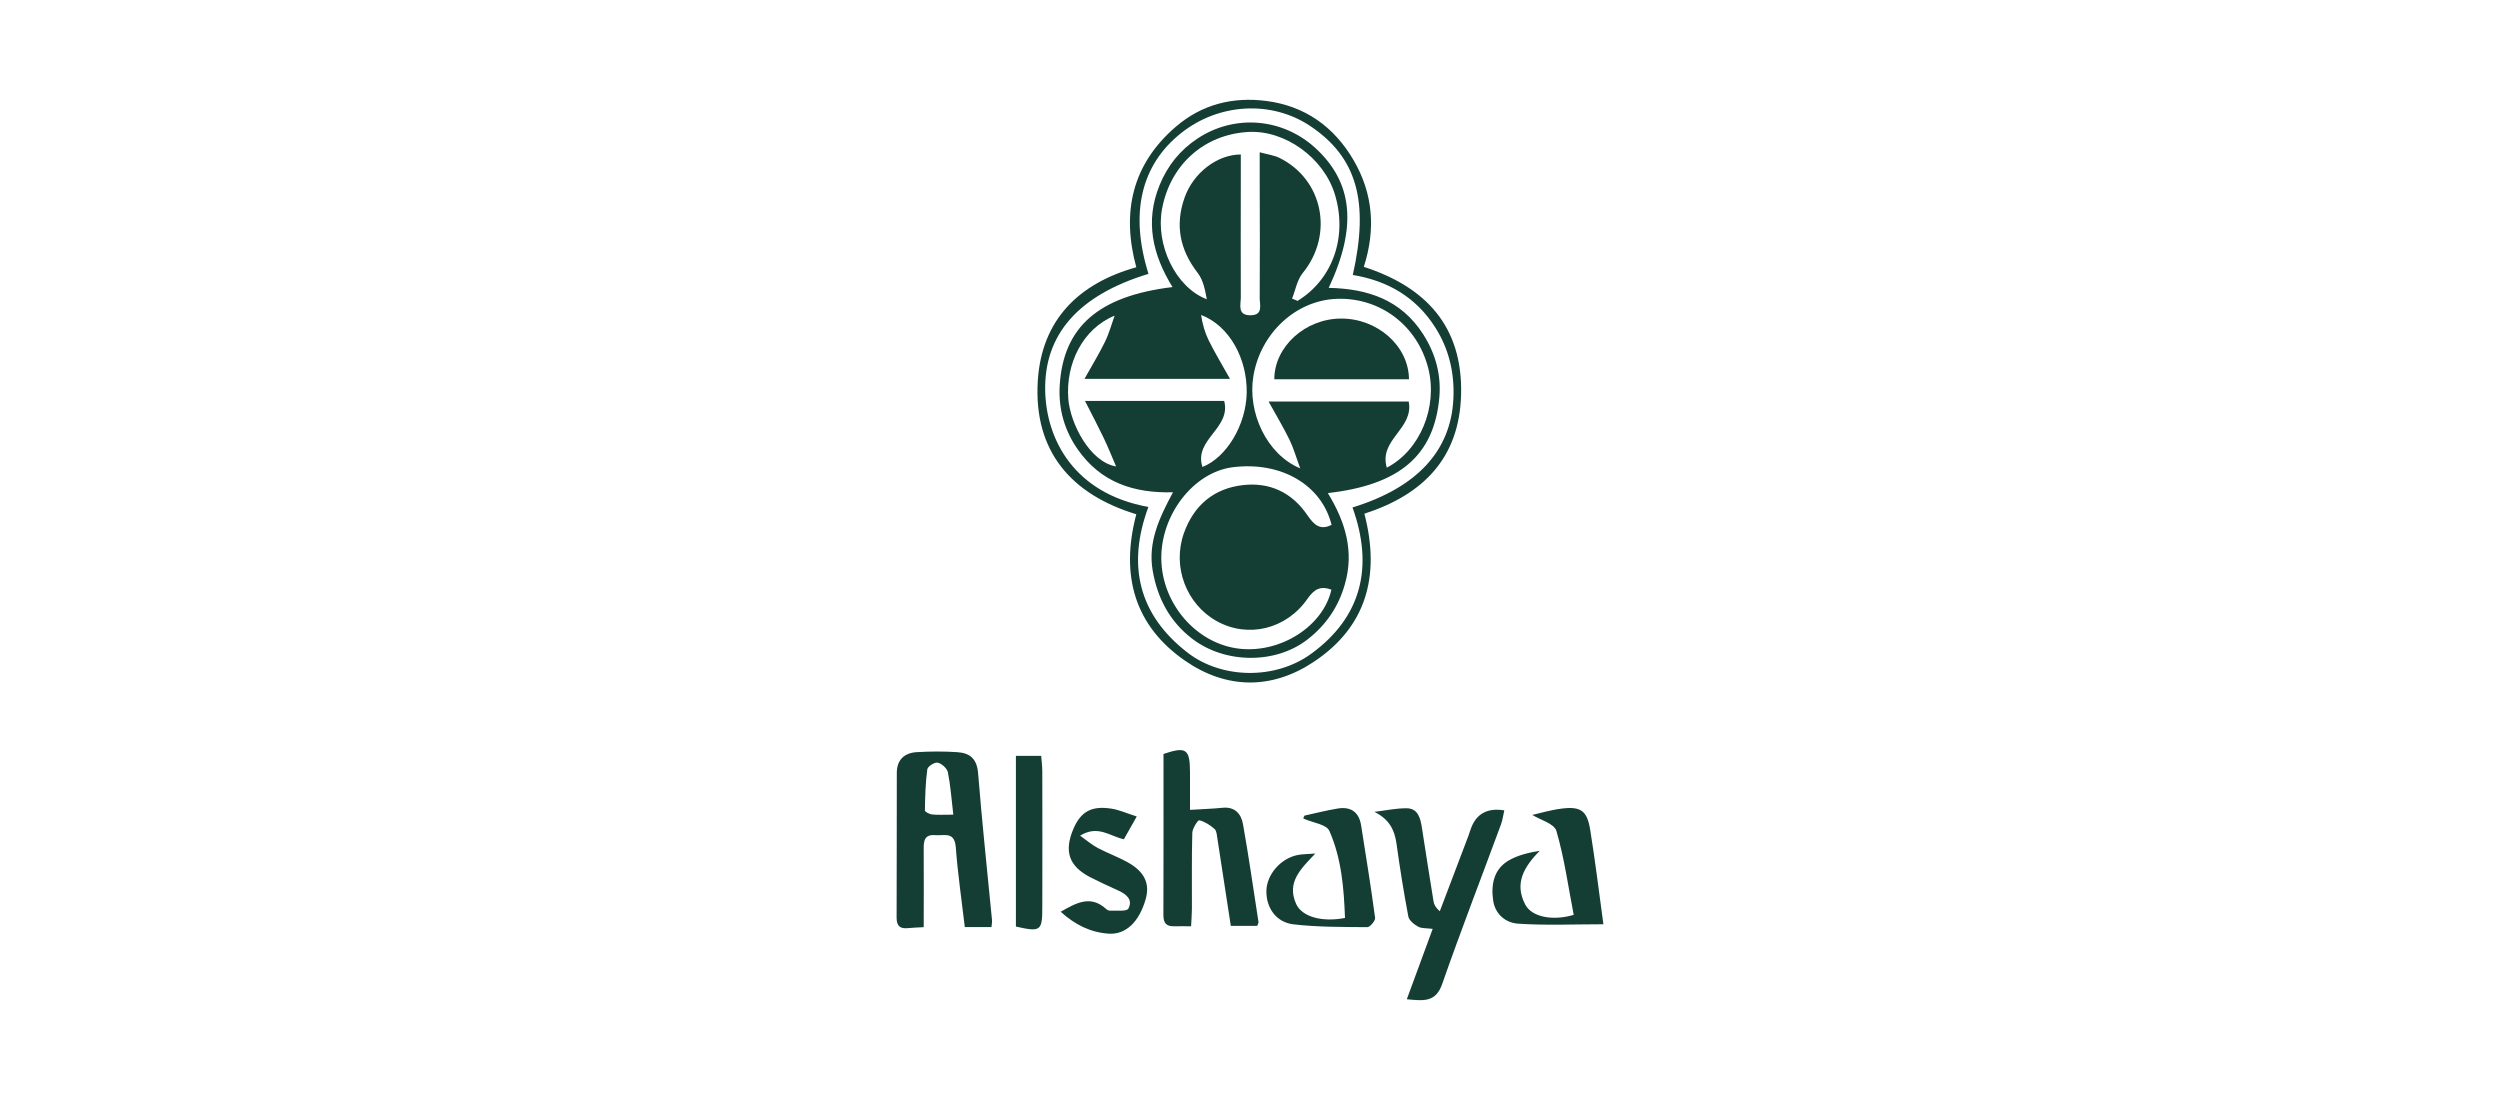
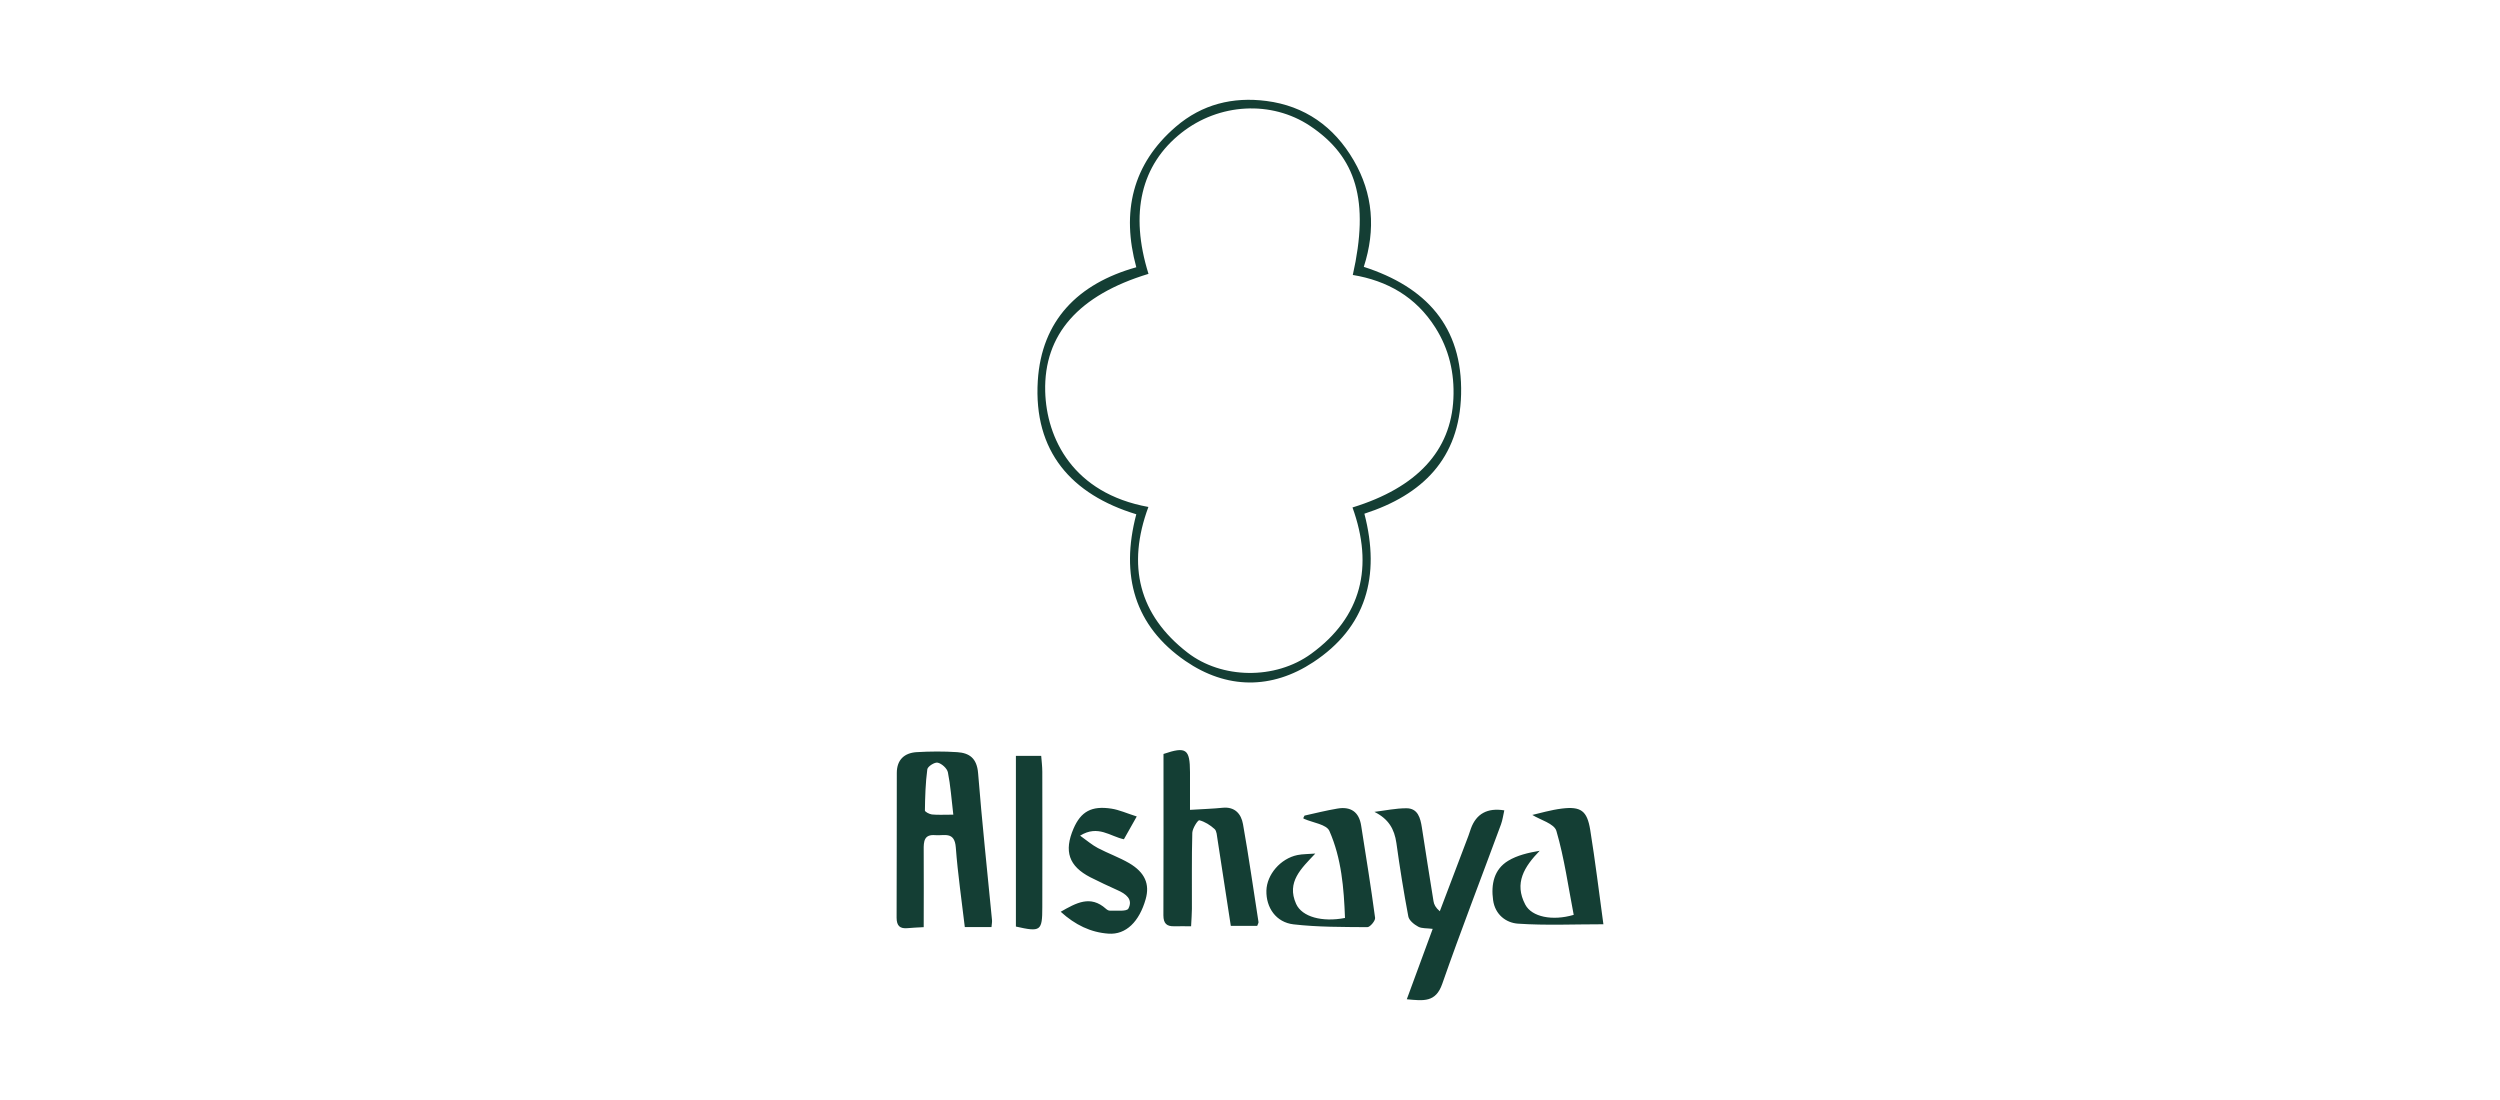
<svg xmlns="http://www.w3.org/2000/svg" viewBox="0 0 250 110">
  <path fill="#143E34" d="M114.85 27.386c-6.99 2.12-10.47 6.06-10.33 11.75.12 4.69 2.77 10.19 10.32 11.56-2.17 5.85-.96 10.8 3.92 14.57 3.4 2.63 8.75 2.74 12.36.11 5.06-3.68 6.26-8.72 4.13-14.63 6.47-1.99 9.85-5.68 10.09-10.89.12-2.56-.44-4.94-1.8-7.09-1.95-3.09-4.82-4.7-8.26-5.27 1.67-7.41.38-11.8-4.28-14.91-3.85-2.56-9.09-2.28-12.86.7-4.04 3.19-5.19 8.03-3.29 14.1m21.59 23.99c1.63 6.26.16 11.37-5.11 14.84-4.17 2.75-8.67 2.71-12.79-.12-5.07-3.49-6.53-8.53-4.91-14.67-6.48-1.97-10.29-6.28-9.85-13.35.38-6.03 4.02-9.72 9.85-11.35-1.5-5.5-.41-10.31 3.96-14.06 2.62-2.25 5.71-3 9.04-2.57 3.83.49 6.77 2.55 8.74 5.94 1.94 3.33 2.22 6.91 1.01 10.65 6.17 1.99 9.9 5.93 9.73 12.76-.16 6.41-3.86 10.04-9.66 11.92M95.33 81.456c-.19-1.6-.28-2.93-.54-4.22-.08-.4-.62-.88-1.02-.97-.3-.07-1.01.38-1.04.67-.18 1.36-.22 2.74-.24 4.11 0 .14.45.37.7.4.59.06 1.18.02 2.14.02m3.83 11.24h-2.68c-.31-2.65-.7-5.29-.9-7.96-.12-1.65-1.18-1.15-2.05-1.23-1.13-.1-1.17.63-1.16 1.49.02 2.53 0 5.06 0 7.71-.64.04-1.13.05-1.61.1-.75.07-1.1-.21-1.1-1.05.02-4.82.01-9.65.02-14.47 0-1.33.77-2 1.97-2.08 1.35-.08 2.72-.09 4.07 0 1.21.08 1.97.6 2.09 2.1.39 4.9.92 9.79 1.39 14.68.02.2-.02.4-.05.69M137.44 81.186c1.07-.13 2.14-.36 3.2-.36 1.15 0 1.4.97 1.55 1.94.38 2.45.76 4.9 1.16 7.35.05.33.2.64.63 1.01.95-2.51 1.91-5.03 2.86-7.54.09-.24.16-.49.25-.73q.81-2.23 3.34-1.82c-.11.48-.17.96-.33 1.4-1.96 5.32-4.01 10.61-5.88 15.96-.65 1.86-1.86 1.69-3.54 1.53l2.59-7.04c-.6-.08-1.09-.02-1.45-.22-.41-.22-.92-.63-.99-1.03-.46-2.43-.85-4.88-1.19-7.33-.2-1.41-.79-2.41-2.18-3.11M119.12 92.626c-.62 0-1.16-.01-1.7 0-.74.02-1.08-.27-1.08-1.1.02-5.39.01-10.78.01-16.13 2.27-.77 2.64-.5 2.65 1.82v3.77c1.29-.08 2.29-.11 3.27-.21 1.21-.12 1.85.61 2.03 1.64.58 3.25 1.04 6.53 1.55 9.79.01.09-.06.19-.13.38h-2.64c-.45-2.95-.89-5.81-1.33-8.66-.06-.35-.07-.82-.29-1.02-.44-.4-.98-.74-1.53-.88-.14-.03-.68.8-.7 1.25-.07 2.54-.03 5.08-.04 7.62 0 .51-.05 1.01-.08 1.72M153.22 81.496c.75-.17 1.85-.5 2.97-.64 1.9-.23 2.52.22 2.83 2.12.5 3.1.88 6.23 1.32 9.45-2.96 0-5.76.13-8.54-.06-1.19-.08-2.29-.9-2.49-2.35-.22-1.59.09-3.08 1.51-3.94.91-.55 1.99-.8 3.15-1-1.54 1.59-2.58 3.23-1.44 5.39.65 1.23 2.71 1.65 4.84 1.02-.54-2.78-.93-5.65-1.73-8.39-.21-.74-1.63-1.11-2.42-1.61M130.47 81.556c1.04-.23 2.15-.51 3.28-.7 1.3-.22 2.16.31 2.37 1.73.48 3.06.98 6.12 1.39 9.2.04.28-.51.94-.78.93-2.46-.02-4.93 0-7.37-.28-1.76-.2-2.76-1.68-2.72-3.37.04-1.61 1.41-3.21 3.1-3.56.53-.11 1.08-.09 1.79-.15-1.4 1.49-2.9 2.84-1.92 5.03.59 1.31 2.62 1.85 4.89 1.41-.11-2.97-.35-5.96-1.56-8.7-.29-.66-1.64-.82-2.5-1.2-.04-.02-.11-.05-.11-.07 0-.05.04-.09.12-.26M113.67 81.656c-.51.91-.89 1.57-1.28 2.27-1.37-.28-2.58-1.47-4.38-.36.71.51 1.21.94 1.78 1.24 1.03.54 2.13.93 3.13 1.51 1.58.93 2.07 2.1 1.65 3.59-.64 2.26-1.97 3.58-3.71 3.46-1.79-.12-3.35-.88-4.79-2.19 1.56-.89 2.97-1.69 4.52-.3.11.1.27.2.41.19.64-.03 1.67.11 1.84-.21.49-.93-.26-1.47-1.07-1.83-.92-.42-1.84-.84-2.74-1.3-2.15-1.11-2.65-2.6-1.68-4.86.74-1.71 1.8-2.31 3.8-2 .77.12 1.51.46 2.52.78M104.12 75.586c.04.51.11 1.06.11 1.6q.015 6.765 0 13.53c0 2.39-.16 2.5-2.64 1.94v-17.07z" />
-   <path fill="#143E34" d="M133.16 52.496c-.99-4.02-5.07-6.39-9.91-5.77-3.88.5-7.17 4.73-7.12 9.15.05 4.53 3.55 8.54 7.86 9 4.12.44 8.34-2.28 9.15-5.91-1.04-.39-1.69-.09-2.37.88-2.13 3.1-6 4-9.11 2.26-3.03-1.7-4.46-5.43-3.27-8.79 1.01-2.83 3.04-4.49 5.94-4.81 2.65-.29 4.85.73 6.4 3 .65.95 1.26 1.57 2.43.98m-12.91-5.79c2.42-.96 4.35-4.21 4.42-7.39.07-3.43-1.73-6.74-4.56-7.81.13.88.37 1.74.75 2.52.61 1.24 1.33 2.42 2.14 3.87h-14.55c.8-1.44 1.49-2.55 2.06-3.73.4-.82.64-1.72.95-2.59-3.19 1.31-4.9 4.79-4.63 8.31.19 2.45 2.14 6.32 4.78 6.77-.48-1.12-.83-2-1.24-2.85-.56-1.17-1.16-2.31-1.87-3.7h13.92c.71 2.75-3.05 3.83-2.18 6.59m18.44.08c3.35-1.74 5.11-6.09 4.15-9.92-1.08-4.3-4.83-7.14-9.2-6.96-4.06.17-7.58 3.44-8.29 7.72-.61 3.63 1.32 7.83 4.68 9.23-.44-1.2-.68-2.07-1.07-2.86-.59-1.21-1.28-2.36-2.09-3.82h14.01c.54 2.73-3.02 3.79-2.19 6.61m-9.46-16.9c.18.07.36.14.54.22 3.52-2.16 5.01-6.41 3.73-10.64-1.11-3.66-4.99-6.46-8.67-6.25-4.42.25-7.81 3.29-8.62 7.72-.65 3.54 1.33 7.81 4.48 9.01-.17-.93-.36-1.92-.9-2.62-1.79-2.31-2.3-4.78-1.32-7.55.87-2.46 3.24-4.3 5.62-4.31v2.15c0 4.05-.02 8.09 0 12.14 0 .73-.38 1.81.99 1.79 1.27-.02.9-1.03.9-1.71.03-3.89.01-7.78 0-11.67v-2.92c.83.23 1.44.3 1.97.56 4.39 2.16 5.46 7.69 2.33 11.52-.56.68-.72 1.7-1.07 2.57m3.59 19.44c1.78 2.92 2.64 5.86 1.69 9.13-.65 2.28-1.91 4.09-3.73 5.5-3.2 2.49-8.29 2.45-11.58-.11-2.19-1.7-3.42-4-3.9-6.77-.49-2.84.64-5.25 2.03-7.84-3.95.11-7.21-1-9.5-4.25-1.35-1.91-1.97-4.08-1.83-6.43.36-5.86 3.87-8.94 11.28-9.84-1.98-3.21-2.77-6.55-1.3-10.17.8-1.98 2.07-3.54 3.81-4.69 3.7-2.44 8.48-2.05 11.76.94 3.77 3.44 4.23 7.88 1.35 14 3.87.08 7.24 1.17 9.46 4.66 1.23 1.93 1.81 4.06 1.6 6.34-.54 5.76-3.95 8.7-11.13 9.52" />
-   <path fill="#143E34" d="M140.9 37.926h-13.47c0-3.25 3.08-6.06 6.67-6.07 3.63-.02 6.77 2.73 6.8 6.07" />
</svg>